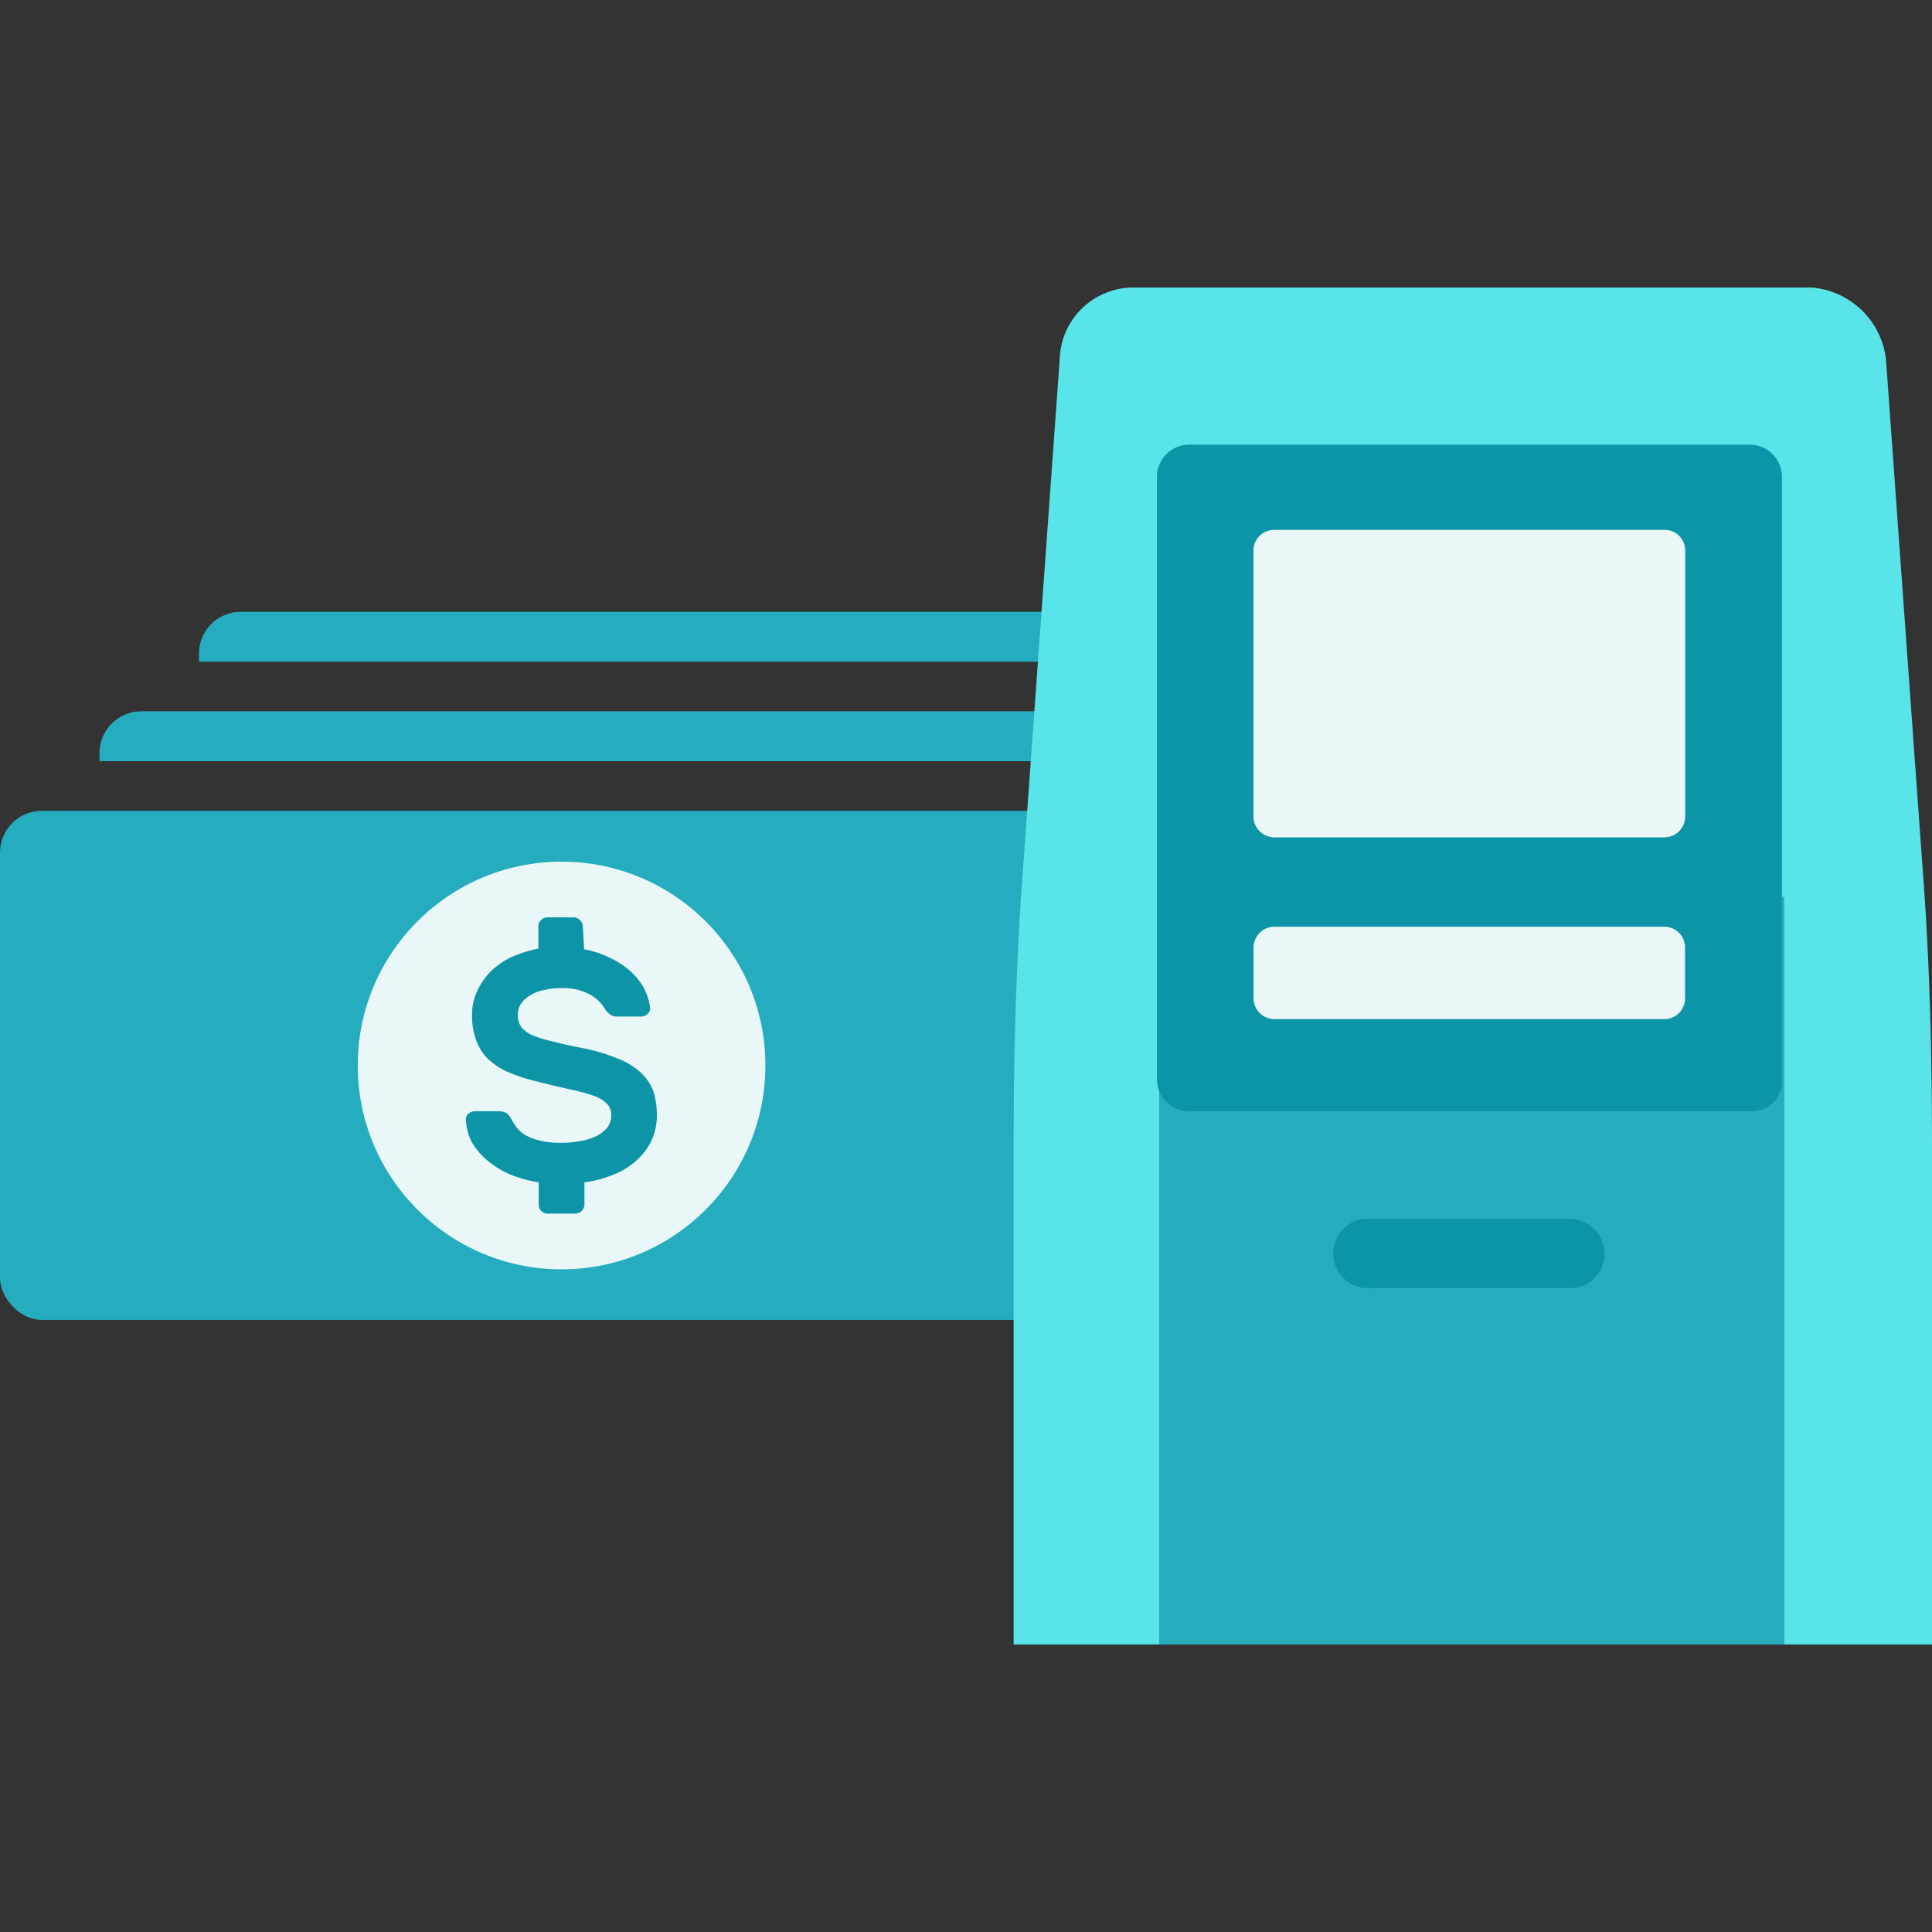
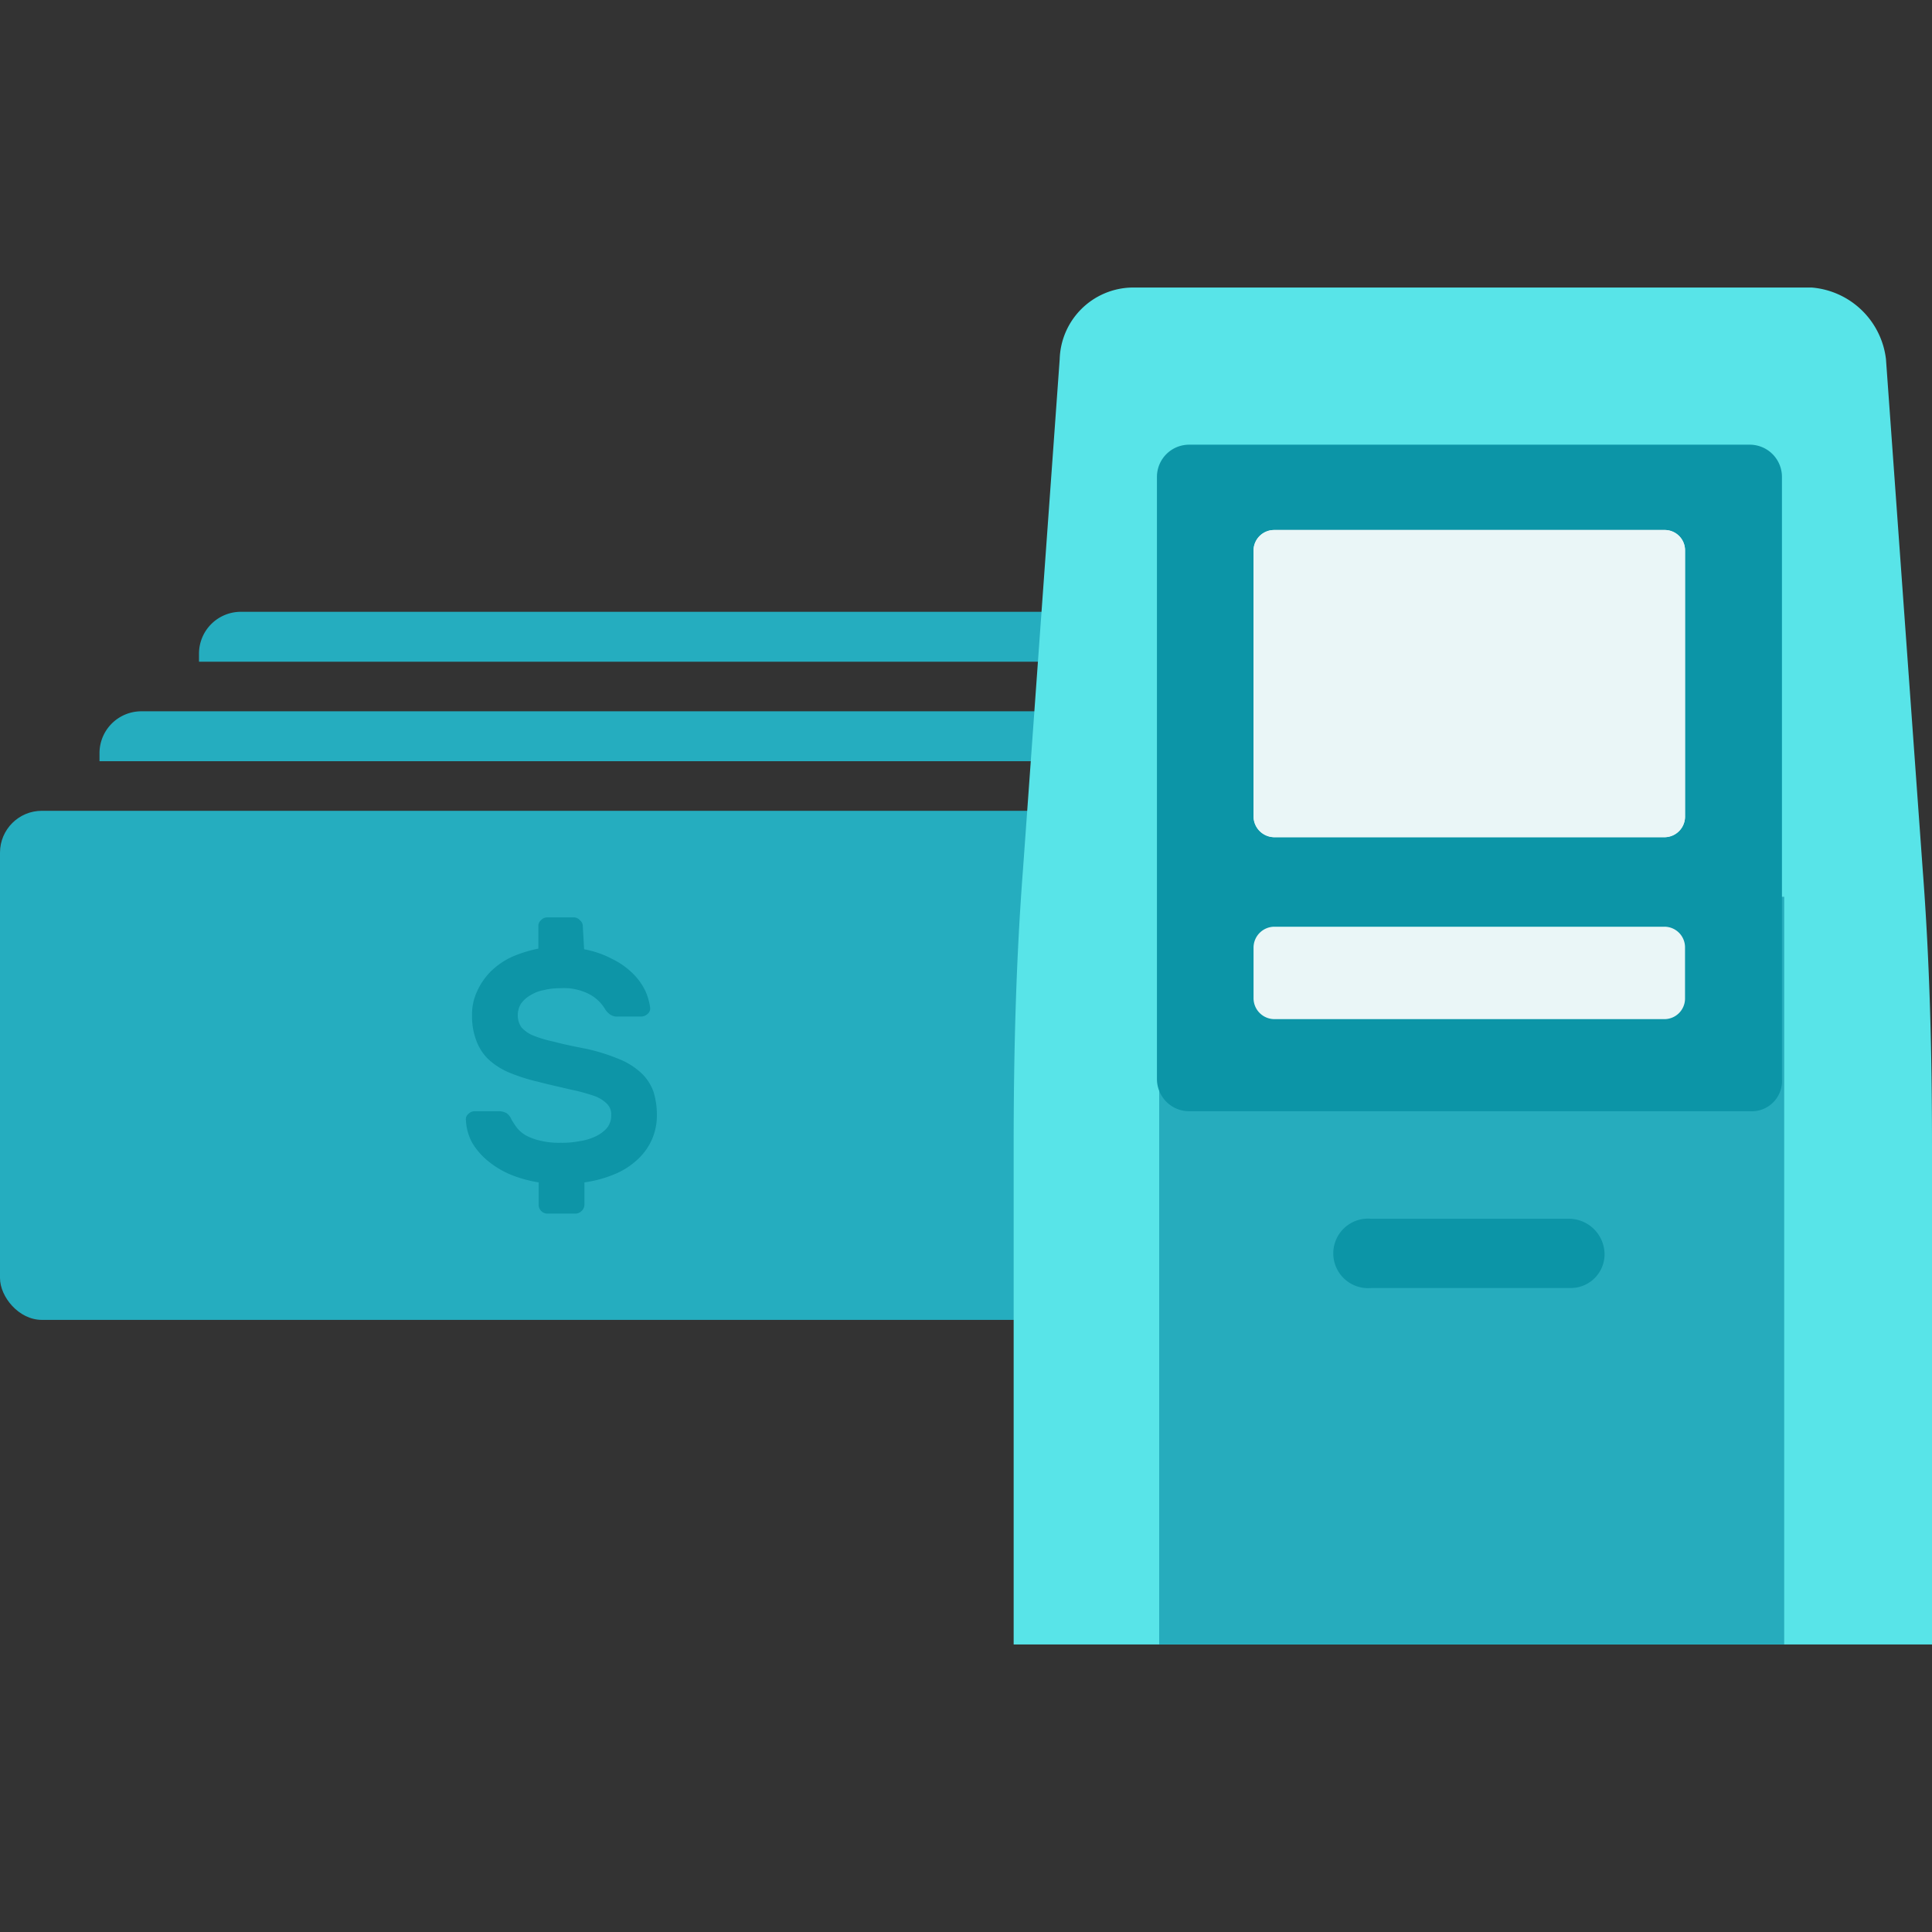
<svg xmlns="http://www.w3.org/2000/svg" id="Layer_1" data-name="Layer 1" viewBox="0 0 60 60">
  <rect x="0" y="0" width="60" height="60" fill="#333333" stroke="none" />
  <defs>
    <style>.cls-1{fill:#25adbf;}.cls-2{fill:#eaf7f9;}.cls-3{fill:#0d95a7;}.cls-4{fill:#58e4e8;}.cls-5{fill:#26acbd;}.cls-6{fill:#0c95a7;}.cls-7{fill:#eaf6f7;}</style>
  </defs>
  <rect class="cls-1" y="25.18" width="34.89" height="15.81" rx="1.3" />
-   <circle class="cls-2" cx="17.44" cy="33.09" r="6.33" />
  <path class="cls-3" d="M18.14,29.48a3.07,3.07,0,0,1,.87.3,2.43,2.43,0,0,1,.64.45,1.94,1.94,0,0,1,.39.54,1.88,1.88,0,0,1,.15.52.22.22,0,0,1-.08.2.3.3,0,0,1-.2.08H19.2a.38.38,0,0,1-.26-.07.57.57,0,0,1-.16-.18,1.25,1.25,0,0,0-.47-.44,1.73,1.73,0,0,0-.92-.19,2.1,2.1,0,0,0-.51.06,1.17,1.17,0,0,0-.41.16.92.92,0,0,0-.29.26.68.68,0,0,0-.1.35.66.66,0,0,0,.11.38,1,1,0,0,0,.37.26,3.87,3.87,0,0,0,.64.19c.26.07.58.14,1,.22a6.07,6.07,0,0,1,1,.31,2.26,2.26,0,0,1,.7.43,1.49,1.49,0,0,1,.39.58,2.4,2.4,0,0,1,.11.74,1.86,1.86,0,0,1-.15.75,1.9,1.9,0,0,1-.44.62,2.35,2.35,0,0,1-.71.46,3.77,3.77,0,0,1-.95.26v.69a.27.27,0,0,1-.09.2.27.27,0,0,1-.19.08H17a.27.27,0,0,1-.19-.08.26.26,0,0,1-.08-.2v-.69a4,4,0,0,1-.87-.24,2.83,2.83,0,0,1-.7-.42,2.17,2.17,0,0,1-.49-.56,1.61,1.61,0,0,1-.2-.71.21.21,0,0,1,.08-.2.27.27,0,0,1,.19-.08h.72a.51.51,0,0,1,.27.06.42.42,0,0,1,.15.19,2.85,2.85,0,0,0,.17.26,1,1,0,0,0,.28.24,1.76,1.76,0,0,0,.43.16,2.44,2.44,0,0,0,.65.07,2.82,2.82,0,0,0,.59-.05,1.73,1.73,0,0,0,.5-.15,1.07,1.07,0,0,0,.35-.26.6.6,0,0,0,.13-.4.45.45,0,0,0-.14-.36,1.08,1.08,0,0,0-.43-.25,6.12,6.12,0,0,0-.72-.19c-.29-.07-.62-.14-1-.24a5.61,5.61,0,0,1-.9-.29,2.21,2.21,0,0,1-.63-.41,1.55,1.55,0,0,1-.37-.58,2.11,2.11,0,0,1-.13-.79,1.67,1.67,0,0,1,.16-.74,2.08,2.08,0,0,1,.42-.61,2.35,2.35,0,0,1,.65-.45,4,4,0,0,1,.83-.26v-.69a.22.22,0,0,1,.08-.19.25.25,0,0,1,.19-.09h.83a.25.25,0,0,1,.19.09.23.23,0,0,1,.09.19Z" />
  <path class="cls-1" d="M36.68,22.09H4.39a1.3,1.3,0,0,0-1.3,1.3v.25H35.14a1.3,1.3,0,0,1,1.29,1.3v13h.25a1.3,1.3,0,0,0,1.3-1.3V23.39A1.3,1.3,0,0,0,36.68,22.09Z" />
  <path class="cls-1" d="M39.77,19H7.48a1.3,1.3,0,0,0-1.3,1.3v.25H38.23a1.3,1.3,0,0,1,1.29,1.3v13h.25a1.3,1.3,0,0,0,1.3-1.3V20.3A1.3,1.3,0,0,0,39.77,19Z" />
  <path class="cls-4" d="M56.27,8.93H35.14a2.29,2.29,0,0,0-2.23,2.22L31.77,27c-.22,2.87-.29,5.73-.29,8.6V51.07H60V35.59c0-2.87-.07-5.73-.29-8.6L58.57,11.15A2.53,2.53,0,0,0,56.27,8.93Z" />
  <path class="cls-5" d="M55.41,27.85H36V51.07H55.41Z" />
-   <path class="cls-6" d="M48.75,40H42.59a1.08,1.08,0,1,1,0-2.15h6.16A1.11,1.11,0,0,1,49.83,39,1.05,1.05,0,0,1,48.75,40Z" />
+   <path class="cls-6" d="M48.75,40H42.59a1.08,1.08,0,1,1,0-2.15h6.16A1.11,1.11,0,0,1,49.83,39,1.05,1.05,0,0,1,48.75,40" />
  <path class="cls-6" d="M54.34,34.51H36.93a1,1,0,0,1-1-1V14.81a1,1,0,0,1,1-1H54.34a1,1,0,0,1,1,1v18.7A.94.94,0,0,1,54.34,34.51Z" />
  <path class="cls-7" d="M51.69,26H39.58a.65.65,0,0,1-.65-.65V17.1a.64.64,0,0,1,.65-.64H51.69a.63.63,0,0,1,.64.64v8.24A.64.64,0,0,1,51.69,26Z" />
  <path class="cls-7" d="M51.69,26H39.58a.65.65,0,0,1-.65-.65V17.1a.64.64,0,0,1,.65-.64H51.69a.63.63,0,0,1,.64.64v8.24A.64.64,0,0,1,51.69,26Z" />
  <path class="cls-7" d="M51.69,31.65H39.58a.65.65,0,0,1-.65-.65V29.43a.65.65,0,0,1,.65-.65H51.69a.64.64,0,0,1,.64.65V31A.64.64,0,0,1,51.69,31.65Z" />
</svg>